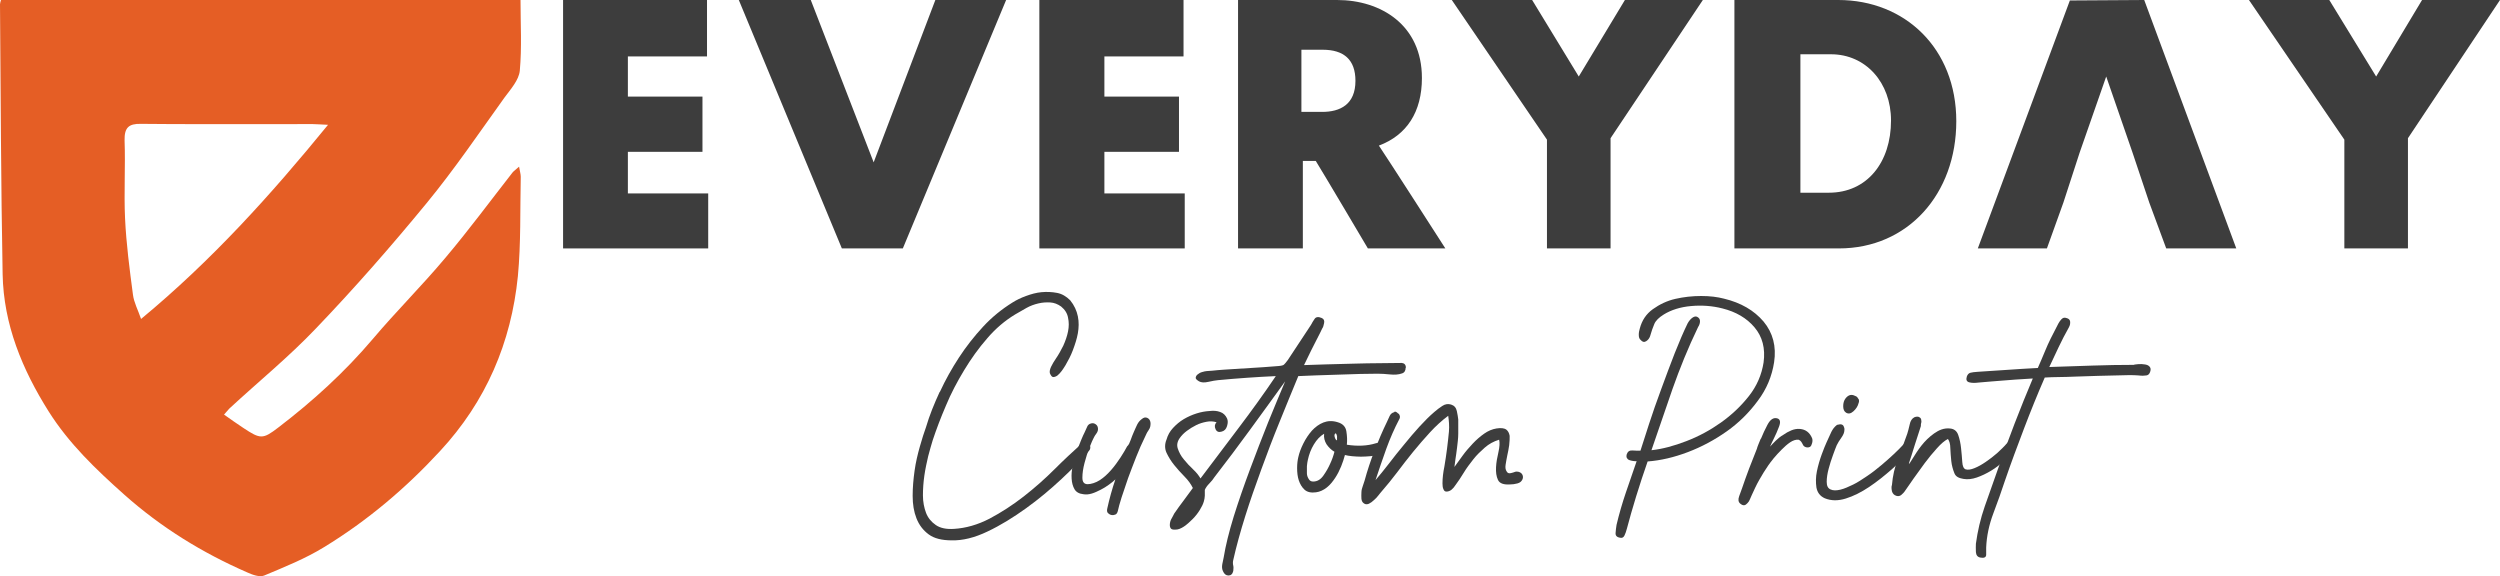
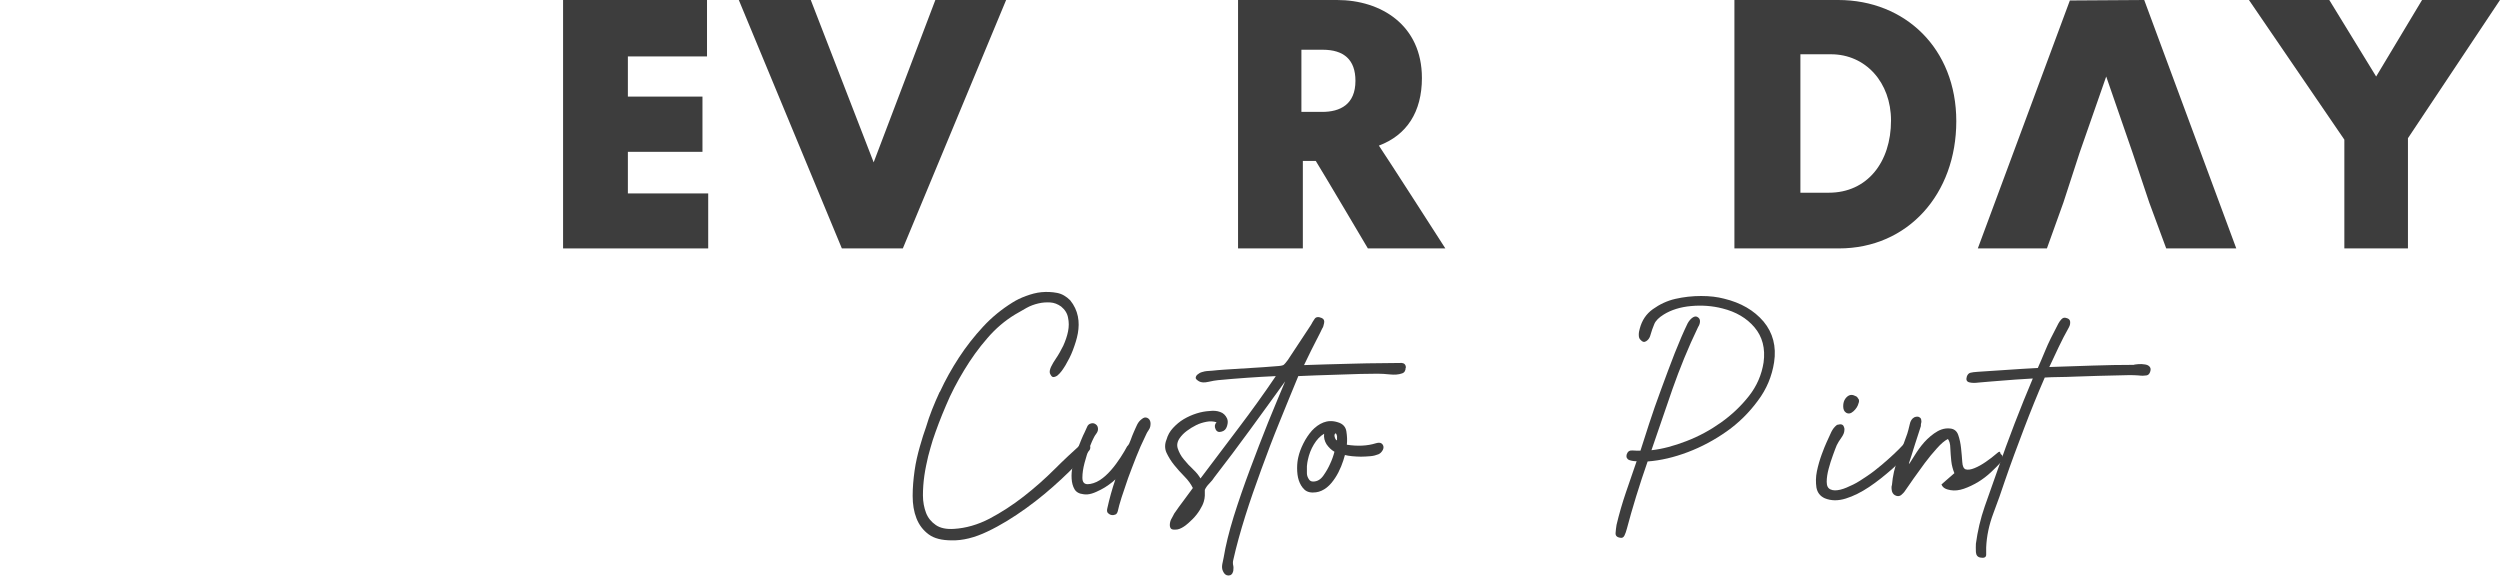
<svg xmlns="http://www.w3.org/2000/svg" viewBox="0 0 1045.6 241" version="1.1" id="Layer_1">
  <defs>
    <style>
      .st0 {
        fill: #e55e25;
      }

      .st1 {
        fill: #3d3d3d;
      }
    </style>
  </defs>
-   <path d="M93.7,173.4c2.8,2,5.4,3.8,8.1,5.6,7.1,4.7,8.1,4.8,14.6-.2,14.4-11,27.7-23.1,39.5-37,9.8-11.6,20.6-22.3,30.4-34,9.8-11.6,18.8-23.8,28.1-35.7.6-.7,1.4-1.2,2.7-2.4.3,1.9.7,3.1.7,4.2-.3,13.9.1,27.9-1.2,41.6-2.8,27.8-13.3,52.4-32.6,73.2-14.4,15.6-30.4,29.1-48.4,40.1-7.8,4.8-16.5,8.3-25.1,11.9-1.9.8-4.9-.3-7.1-1.3-18.8-8.2-36-18.8-51.4-32.5-11.9-10.6-23.2-21.4-31.7-34.9C9.3,154.5,1.5,135.7,1.1,114.7.4,77.1.3,39.5,0,1.8,0,1.3.2.8.4,0h217.3c0,9.9.6,19.8-.3,29.6-.4,3.9-3.8,7.7-6.4,11.2-10.7,14.9-21,30.1-32.6,44.2-14.8,18-30.1,35.5-46.2,52.3-11.3,11.9-24.2,22.4-36.3,33.6-.7.8-1.4,1.6-2.2,2.5h0ZM137.2,52.2c-3-.1-4.7-.3-6.4-.3-13.6,0-61.5.1-71.9-.1-5.1-.1-6.9,1.6-6.8,6.9.4,10.9-.3,21.8.2,32.6.5,10.7,1.9,21.3,3.3,31.9.4,3.3,2.1,6.4,3.4,10.2,29.6-24.5,54.2-51.8,78.2-81.2h0Z" class="st0" />
  <g>
    <polygon points="262.6 63.5 293.8 63.5 293.8 40.4 262.6 40.4 262.6 23.6 295.7 23.6 295.7 0 235.5 0 235.5 103.9 296.2 103.9 296.2 80.9 262.6 80.9 262.6 63.5" class="st1" />
    <polygon points="365.4 67.9 339.1 0 309 0 352.1 103.9 377.6 103.9 420.8 0 391.2 0 365.4 67.9" class="st1" />
-     <polygon points="461.9 63.5 493.1 63.5 493.1 40.4 461.9 40.4 461.9 23.6 495 23.6 495 0 434.7 0 434.7 103.9 495.5 103.9 495.5 80.9 461.9 80.9 461.9 63.5" class="st1" />
    <path d="M594.7,32.6c0-22.1-17.1-32.6-35.5-32.6h-41.4v103.9h27.1v-36.6h5.4c3,4.8,21.8,36.6,21.8,36.6h32.4s-25.1-39.1-27.8-43c11.7-4.4,18-14.1,18-28.3h0ZM553,46.8h-8.7v-26h8.9c8.9,0,13.7,4.2,13.7,13,0,9.9-6.4,13-13.9,13Z" class="st1" />
-     <polygon points="660.3 32 640.8 0 607.2 0 647 58.4 647 103.9 673.6 103.9 673.6 57.8 712.2 0 679.6 0 660.3 32" class="st1" />
    <path d="M768.8,0h-43.4v103.9h43.7c28.9,0,49.1-22.8,49.1-53.2S796.8,0,768.8,0h0ZM764.9,80.6h-11.9V22.7h12.8c14.5,0,25.1,11.8,25.1,27.7,0,17.5-10,30.2-26,30.2h0Z" class="st1" />
    <polygon points="865.7 .2 827.2 103.9 856.1 103.9 863 84.7 869.8 63.8 880.9 32 891.9 63.8 898.9 84.7 906 103.9 935.3 103.9 896.8 0 865.7 .2" class="st1" />
    <polygon points="1013 0 993.8 32 974.2 0 940.6 0 980.5 58.4 980.5 103.9 1007.1 103.9 1007.1 57.8 1045.6 0 1013 0" class="st1" />
  </g>
  <g>
    <path d="M393.1,163.9c2.3-5,5-9.8,8-14.4s6.4-8.9,10.1-12.9c3.7-4,7.8-7.3,12.3-10.1,1.6-1,3.4-1.9,5.6-2.7s4.3-1.4,6.5-1.6,4.4-.1,6.5.3,3.9,1.5,5.5,3.1c1.7,2.1,2.7,4.3,3.2,6.7s.4,4.8,0,7.1-1.2,4.7-2.1,7.1-2,4.4-3.1,6.3c-.5.8-1,1.6-1.6,2.4s-1.2,1.4-1.8,1.9c-.6.4-1.2.6-1.7.6s-1-.6-1.4-1.6c-.2-.7,0-1.6.5-2.7s1.2-2.2,2-3.4c1.1-1.6,2.1-3.4,3.1-5.4.9-2,1.6-4,2-6s.4-3.9,0-5.7c-.3-1.8-1.3-3.4-2.9-4.7-1.4-1-2.9-1.6-4.5-1.7s-3.3,0-5,.4-3.4,1-5,1.9-3.2,1.8-4.7,2.7c-4.3,2.6-8.2,5.9-11.7,10-3.6,4.1-6.8,8.6-9.7,13.4s-5.5,9.7-7.6,14.8c-2.2,5.1-4,9.9-5.5,14.4-.6,1.9-1.2,4.1-1.9,6.7-.6,2.6-1.2,5.3-1.6,8.1s-.6,5.6-.6,8.3c0,2.7.5,5.2,1.3,7.3s2.2,3.8,4.1,5.1c1.9,1.3,4.4,1.8,7.6,1.6,4.9-.3,9.9-1.7,14.9-4.3,4.9-2.6,9.7-5.7,14.3-9.3s8.9-7.4,12.9-11.4,7.7-7.4,10.8-10.2c.5-.5,1.1-.8,1.7-.8s1.2.1,1.6.4.7.7.8,1.3c0,.5,0,1.1-.6,1.7-3,3.5-6.8,7.4-11.4,11.7s-9.6,8.5-14.9,12.3-10.6,7.1-16.1,9.7c-5.4,2.6-10.4,3.8-14.9,3.7-4.2,0-7.4-.8-9.7-2.5s-4-3.9-5.1-6.7-1.6-5.9-1.6-9.4.3-6.9.8-10.5,1.3-6.9,2.2-10.1,1.8-6,2.6-8.2c1.4-4.8,3.4-9.7,5.7-14.7h0Z" class="st1" />
    <path d="M472.9,184c.4-1.1.8-2.2,1.3-3.3s.9-2.1,1.4-3.1,1.1-1.7,1.9-2.3c.8-.7,1.6-.9,2.4-.5s1.2,1.1,1.3,2.1c0,.9,0,1.9-.8,3s-1.1,2-1.5,2.8c-1.3,2.6-2.5,5.4-3.7,8.4s-2.3,6-3.4,8.9c-1,2.9-1.9,5.6-2.7,8-.8,2.5-1.3,4.4-1.6,5.8-.2.7-.5,1.2-1,1.4s-1,.3-1.6.2-1.1-.4-1.5-.8-.5-1.1-.3-1.9c.9-4.1,2-8.1,3.4-12.2-.7.7-1.6,1.4-2.7,2.2-1.1.8-2.2,1.5-3.4,2.1s-2.4,1.2-3.7,1.6-2.5.5-3.6.3c-1.8-.2-3-.9-3.7-2.1s-1.1-2.7-1.2-4.4,0-3.5.5-5.5,1-3.9,1.6-5.7,1.3-3.5,1.9-5,1.1-2.5,1.4-3.1.6-1.3,1-2.2c.3-.9.9-1.4,1.7-1.6.7-.2,1.3-.1,1.9.3s.9.9,1,1.6,0,1.5-.7,2.4-1,1.6-1.3,2.2c-.2.3-.7,1.5-1.5,3.5s-1.5,4.2-2.1,6.5-.9,4.3-.9,6.2.8,2.7,2.2,2.7,3.4-.6,5.1-1.7,3.2-2.5,4.7-4.2,2.7-3.4,3.9-5.2,2.1-3.4,2.8-4.7c.7-.6,1.1-1.6,1.5-2.7h0Z" class="st1" />
    <path d="M587.9,153.8c0,1.2-.5,2.1-1.6,2.4-1.4.5-3.1.6-5,.4s-3.6-.3-5.1-.3-4.3.1-7.3.1c-3,.1-6.1.2-9.3.3s-6.3.2-9.3.3-5.4.2-7.3.3c-2.6,6.2-5.2,12.7-7.9,19.3s-5.2,13.2-7.6,19.8c-2.4,6.6-4.7,13.1-6.7,19.5s-3.7,12.5-5,18.3c-.2.8-.2,1.6,0,2.4s0,1.5,0,2.2c-.3,1.3-1,1.9-2,1.9s-1.8-.6-2.3-1.8c-.4-.8-.5-1.8-.3-2.9s.4-2.1.6-2.9c.8-4.9,2.2-10.6,4.2-17.1,2-6.4,4.3-13,6.8-19.7s5-13.2,7.6-19.7c2.6-6.4,5-12.1,7.1-17.1-5.1,7-10,13.9-14.8,20.4-4.8,6.6-9.7,13.1-14.8,19.7-.5.8-1.2,1.7-2.1,2.6s-1.6,1.9-1.9,2.7c0,.8,0,1.6,0,2.4s-.2,1.6-.4,2.4c-.3,1.1-.9,2.3-1.7,3.6s-1.8,2.6-3,3.8-2.3,2.2-3.6,3.1c-1.2.8-2.4,1.3-3.4,1.3-1.2.1-1.9-.1-2.2-.6s-.4-1.1-.3-1.9.3-1.5.8-2.3c.4-.8.8-1.4,1-1.9,1.3-1.9,2.6-3.7,3.9-5.4s2.6-3.5,3.9-5.3c-.8-1.6-1.9-3.2-3.5-4.8s-3-3.2-4.3-4.8-2.4-3.4-3.2-5.1-.8-3.7,0-5.6c.5-1.8,1.4-3.4,2.7-4.8s2.8-2.7,4.5-3.7,3.5-1.8,5.4-2.4,3.7-.9,5.4-1c1.6-.2,3.1-.1,4.4.4,1.3.4,2.3,1.4,2.9,2.7.4.9.4,1.9,0,3.2s-1.1,2-2.2,2.3c-1.2.4-2.1.1-2.6-1s-.4-2,.4-2.9c-1.3-.4-2.7-.5-4.2-.2s-2.9.7-4.3,1.4-2.7,1.5-3.9,2.4-2.2,1.9-2.9,2.9c-1.1,1.5-1.4,3-.9,4.5s1.3,3.1,2.5,4.5c1.2,1.5,2.5,2.9,3.9,4.2s2.4,2.6,3.1,3.8c5.4-7.1,10.7-14.2,16-21.2s10.5-14.2,15.5-21.6c-4.1.2-8.1.4-12.1.7s-8.1.6-12.1,1c-1,.1-2.3.3-4,.7s-3,.3-3.9-.2c-1-.6-1.5-1.1-1.4-1.6s.3-.9.8-1.3,1.1-.8,1.9-1,1.4-.4,1.9-.4c1.5-.1,3.1-.2,4.7-.4,1.6-.1,3.6-.3,5.8-.4s4.9-.3,8-.5,6.9-.4,11.4-.8c1.3-.1,2.1-.3,2.4-.6s.9-.9,1.6-1.9l9.7-14.7c.4-.8.9-1.6,1.5-2.5s1.6-1,3-.4c.9.4,1.2,1.1,1,2.1s-.4,1.8-.8,2.3c-.5,1.1-1.3,2.7-2.5,5s-2.9,5.7-5.1,10.3c2.5-.1,5.6-.2,9.2-.3s7.4-.2,11.4-.3,7.7-.2,11.3-.2,6.6-.1,9-.1c1,.1,1.7.7,1.7,2h0Z" class="st1" />
    <path d="M575.4,185.4c1-.3,1.8-.3,2.3,0s.8.8.9,1.3,0,1.2-.5,1.9c-.4.6-.9,1.1-1.6,1.4-1,.4-2.1.7-3.4.8-1.3.1-2.6.2-3.9.2s-2.5-.1-3.7-.2-2.2-.3-3-.5c-.4,1.5-.9,3.1-1.6,4.8-.7,1.7-1.5,3.3-2.5,4.8s-2.1,2.9-3.5,4-2.9,1.8-4.5,2c-2.1.3-3.7-.1-4.8-1.1s-1.9-2.4-2.4-3.9-.7-3.3-.7-5.1.2-3.3.5-4.6c.4-1.8,1.1-3.7,2.1-5.7s2.2-3.8,3.6-5.4c1.4-1.5,3-2.7,4.8-3.4s3.8-.8,6-.1c2.1.6,3.3,1.9,3.6,3.8s.4,3.8.2,5.6c4.5.7,8.6.5,12.1-.6h0ZM558.2,189c-1.4-.8-2.5-1.9-3.4-3.2-.8-1.3-1.2-2.8-1-4.4-1.7,1-3.1,2.5-4.3,4.5s-2,4.1-2.5,6.4c-.2.8-.3,1.7-.4,2.7,0,1,0,2,0,3,0,.9.4,1.8.8,2.4.4.7,1,1,1.8,1,1.7,0,3.1-.8,4.3-2.5s2.1-3.3,2.8-4.9c.8-1.7,1.4-3.4,1.8-5h0ZM559.1,182.2c0-.4-.3-.8-.4-1-.5.2-.7.7-.5,1.5s.5,1.3,1,1.5c0-.9,0-1.6,0-2h0Z" class="st1" />
-     <path d="M585,173c.6.8.7,1.7.2,2.4-2,3.8-3.8,7.9-5.4,12.3-1.6,4.5-3.1,8.8-4.5,13.1,1.7-2,3.6-4.3,5.6-6.9s4.1-5.3,6.3-7.9c2.2-2.7,4.3-5.2,6.5-7.6s4.2-4.4,6.2-6.1c1-.9,2.1-1.7,3.3-2.5s2.4-1,3.7-.6,2.1,1.3,2.4,2.7c.3,1.4.5,2.6.6,3.6,0,1.8,0,3.7,0,5.8s-.3,4.1-.5,5.9c-.2,1.9-.5,3.6-.7,5s-.3,2.4-.4,3.1c1-1.4,2.1-2.9,3.4-4.7s2.7-3.4,4.2-5,3.1-3,4.8-4.2,3.4-1.9,5.2-2.2c1.9-.3,3.2-.1,4,.4.8.6,1.3,1.5,1.5,2.7,0,1.1,0,2.4-.2,3.9s-.5,2.9-.8,4.3-.5,2.7-.7,3.9,0,2.1.4,2.7c.3.5.6.8,1,.8.3.1.7,0,1.1-.1s.8-.2,1.3-.4,1-.2,1.5-.1c.8.2,1.4.6,1.7,1.2s.4,1.3,0,2.1-1,1.3-2.1,1.6-2.1.4-2.9.4c-2.8.2-4.5-.4-5.2-1.9s-.9-3.2-.8-5.3.5-4.1,1-6.3.6-3.9.3-5.2c-2.3.7-4.3,1.8-6,3.3s-3.4,3.1-4.8,4.9-2.8,3.6-4,5.6-2.3,3.6-3.4,5.1c-.5.8-1.1,1.5-1.7,2-.6.5-1.4.8-2.1.8s-1-.3-1.3-1c-.3-.6-.4-1.5-.4-2.4,0-2.3.3-4.7.8-7.1.4-2.5.8-4.9,1.1-7.4s.6-4.9.8-7.2,0-4.5-.3-6.6c-2.7,2-5.2,4.3-7.6,6.9s-4.8,5.4-7.1,8.2-4.5,5.7-6.7,8.6-4.4,5.6-6.5,8c-.3.4-.8.9-1.3,1.6s-1.2,1.4-1.9,2c-.6.6-1.3,1.1-2.1,1.5-.8.3-1.5.3-2.1-.2-.6-.4-.9-1-1-1.9s0-1.8,0-2.7.3-1.9.6-2.7.5-1.6.7-2.1c1.2-4.4,2.6-8.6,4.2-12.7,1.6-4.1,3.3-8.1,5.2-12,.3-.7.7-1.5,1.1-2.4.4-.9,1.1-1.4,1.9-1.6.2-.5,1-.2,1.7.6h0Z" class="st1" />
    <path d="M683,192.8c-.6-.1-1.1-.2-1.6-.4s-.8-.5-1-.9-.2-.9,0-1.6c.4-1.1,1.2-1.6,2.4-1.5s2.3.1,3.3.1c.9-2.9,2.1-6.6,3.6-11.2s3.2-9.5,5.1-14.6,3.7-10.1,5.6-14.9,3.7-9,5.4-12.5c.6-1.1,1.3-1.9,2-2.4s1.4-.7,2-.4c.8.4,1.2,1,1.2,1.8s-.2,1.6-.8,2.5c-4.2,8.7-7.7,17.4-10.7,25.9-3,8.6-5.9,17.1-8.8,25.6,4.6-.5,9.4-1.8,14.6-3.8,5.2-2,10-4.6,14.5-7.8s8.4-6.9,11.7-11.1,5.3-8.9,6.1-14c.8-5.9-.5-10.8-3.8-14.7s-7.8-6.5-13.4-7.9c-4.3-1.1-8.6-1.4-13.1-1s-8.3,1.6-11.4,3.5c-2.1,1.3-3.4,2.6-4,4s-1.2,3.1-1.8,5.2c-.3.8-.8,1.5-1.6,2s-1.5.4-2.3-.5c-.6-.5-.8-1.2-.8-2.2,0-1,.2-1.8.4-2.5.9-3.5,2.7-6.2,5.5-8.2s5.9-3.5,9.4-4.3,7.1-1.2,10.8-1.2,6.8.4,9.5,1.1c7.1,1.7,12.6,4.9,16.6,9.6,3.9,4.7,5.4,10.4,4.4,17-.9,5.8-3.1,11.2-6.8,16.1-3.6,4.9-7.9,9.2-13,12.8s-10.5,6.5-16.3,8.7-11.4,3.5-16.8,3.9c-1.7,4.9-3.3,9.7-4.8,14.6s-2.8,9.4-3.9,13.6c-.3,1.1-.6,2-1,2.8s-1,1.1-1.8.9c-1.4-.2-2-.9-1.9-2s.2-2.3.4-3.4c1.1-4.6,2.4-9.1,3.9-13.5s3-8.8,4.5-13.1c-.4,0-.9,0-1.5-.1h0Z" class="st1" />
-     <path d="M736.5,183.5c.8-2,1.7-3.9,2.7-5.8,1.2-2.3,2.6-3.2,4.2-2.7,1.2.4,1.4,1.6.6,3.6-.6,1.6-1.3,3.2-2.1,4.8s-1.3,2.7-1.6,3.4c.7-.8,1.5-1.6,2.4-2.5s1.9-1.7,3.1-2.4c1.1-.8,2.2-1.4,3.4-1.9s2.4-.7,3.6-.6c2.4.2,4.1,1.5,5.1,3.9.2.6.2,1.3,0,2s-.4,1.3-.9,1.6c-.6.3-1.2.3-1.8.1s-1-.6-1.2-1.1c-.2-.4-.4-.8-.7-1.2s-.6-.6-1.1-.8c-1.1-.1-2.3.3-3.5,1.1s-2.4,1.9-3.6,3.1-2.3,2.4-3.3,3.6-1.7,2.2-2.2,2.9c-1.4,2-2.6,4-3.8,6.1s-2.2,4.3-3.2,6.5c-.2.4-.4.9-.7,1.6-.2.6-.6,1.2-1,1.6s-.8.8-1.3.9-1.1-.1-1.8-.7c-.8-.7-.9-1.7-.4-3.1s.9-2.5,1.2-3.3c1.9-5.6,4-11.1,6.2-16.5.2-.9.8-2.2,1.6-4.2h0Z" class="st1" />
    <path d="M791.2,196.3c-3.1,2.7-6.2,5.2-9.5,7.4s-6.5,3.8-9.7,4.8-6.1,1-8.8-.1c-2-.9-3.1-2.4-3.5-4.5-.3-2.1-.3-4.4.2-6.8s1.2-4.8,2-7,1.5-3.9,2-5c.5-1,1-2.1,1.6-3.5s1.2-2.4,2-3.2.8-.7,1.3-.8.9-.2,1.3-.1.8.3,1,.8.4.9.3,1.6c0,1-.5,2.1-1.3,3.2s-1.4,2.1-1.9,3.1c-.4.9-.9,2.3-1.6,4.2-.7,1.9-1.3,3.8-1.8,5.7s-.8,3.7-.8,5.4.5,2.7,1.6,3.2,2.4.5,4.1.1,3.4-1.2,5.3-2.1,3.8-2.2,5.9-3.6,4-2.9,5.9-4.5,3.6-3.1,5.2-4.6,2.9-2.8,3.9-3.9c.7-.7,1.4-1.1,2.1-1.1s1.2.1,1.6.6.6,1,.5,1.7-.4,1.3-1.1,1.9c-2.1,1.9-4.8,4.4-7.8,7.1h0ZM777.3,166.8c.3.6.3,1.2,0,1.9-.3,1.2-1,2.3-2.1,3.3s-2.1,1.2-3.1.6c-.8-.5-1.2-1.4-1.2-2.7s.3-2.4,1-3.3c1.2-1.5,2.5-1.8,4-1,.7.2,1,.6,1.3,1.2h0Z" class="st1" />
-     <path d="M817.4,197.9c-.6-1.5-1.1-3.2-1.3-5.1-.2-1.8-.3-3.6-.4-5.4,0-1.7-.4-3-1-3.8-1.4.7-2.9,2-4.6,3.9s-3.4,3.9-5.1,6.2-3.2,4.4-4.7,6.5c-1.4,2.1-2.6,3.7-3.4,4.9-.5.8-1.1,1.4-1.7,1.9s-1.3.6-2,.4c-1-.3-1.6-.9-1.9-1.9-.2-1-.3-1.9,0-2.7.3-3.7,1.1-7.3,2.5-10.9s2.7-7.1,3.9-10.5c.3-.9.6-2.1,1-3.8.3-1.6,1-2.6,2-3.1.8-.3,1.4-.3,1.9-.1.4.2.8.5.9,1s.2,1,0,1.6,0,1.1-.2,1.5c-1.9,5.8-3.2,9.9-3.9,12.2-.8,2.3-1.1,3.4-1,3.4s.6-.8,1.6-2.4,2.1-3.4,3.6-5.3,3.2-3.6,5.3-5.1,4.2-2.3,6.5-2.1c1.8.1,3,1,3.6,2.7s1,3.6,1.2,5.6.4,3.9.5,5.7.6,2.8,1.4,3.1c1,.3,2.2.1,3.7-.5s3.1-1.5,4.7-2.6,3.2-2.3,4.8-3.7c1.5-1.4,2.9-2.7,3.9-3.9.4-.5.9-.8,1.5-.8s1.1.2,1.6.5.7.8.8,1.4-.2,1.2-.8,1.9c-1.2,1.3-2.6,2.7-4.2,4.2s-3.4,2.9-5.4,4.1-3.9,2.1-5.9,2.8-3.9.9-5.6.6-3.2-.8-3.8-2.4h0Z" class="st1" />
+     <path d="M817.4,197.9c-.6-1.5-1.1-3.2-1.3-5.1-.2-1.8-.3-3.6-.4-5.4,0-1.7-.4-3-1-3.8-1.4.7-2.9,2-4.6,3.9s-3.4,3.9-5.1,6.2-3.2,4.4-4.7,6.5c-1.4,2.1-2.6,3.7-3.4,4.9-.5.8-1.1,1.4-1.7,1.9s-1.3.6-2,.4c-1-.3-1.6-.9-1.9-1.9-.2-1-.3-1.9,0-2.7.3-3.7,1.1-7.3,2.5-10.9s2.7-7.1,3.9-10.5c.3-.9.6-2.1,1-3.8.3-1.6,1-2.6,2-3.1.8-.3,1.4-.3,1.9-.1.4.2.8.5.9,1s.2,1,0,1.6,0,1.1-.2,1.5c-1.9,5.8-3.2,9.9-3.9,12.2-.8,2.3-1.1,3.4-1,3.4s.6-.8,1.6-2.4,2.1-3.4,3.6-5.3,3.2-3.6,5.3-5.1,4.2-2.3,6.5-2.1c1.8.1,3,1,3.6,2.7s1,3.6,1.2,5.6.4,3.9.5,5.7.6,2.8,1.4,3.1c1,.3,2.2.1,3.7-.5s3.1-1.5,4.7-2.6,3.2-2.3,4.8-3.7s1.1.2,1.6.5.7.8.8,1.4-.2,1.2-.8,1.9c-1.2,1.3-2.6,2.7-4.2,4.2s-3.4,2.9-5.4,4.1-3.9,2.1-5.9,2.8-3.9.9-5.6.6-3.2-.8-3.8-2.4h0Z" class="st1" />
    <path d="M894.4,152.3c.9-.1,1.7,0,2.5.1s1.5.3,2,.8.7,1,.5,1.9c-.2.8-.5,1.3-.9,1.6s-1,.4-1.7.4c-.8.1-1.7,0-2.7-.1s-2.4-.1-4-.1c-4.9.1-9,.2-12.6.3-3.5.1-6.6.2-9.3.3s-5.1.2-7.1.2-4.1.1-5.9.2c-3.1,7.1-6,14.3-8.7,21.4s-5.4,14.3-7.9,21.6c-1.5,4.5-3.1,9.1-4.9,13.8-1.8,4.8-2.8,9.5-3,14.3,0,.9,0,1.9,0,3s-.9,1.5-2.4,1.2c-1.2-.2-1.8-1-1.9-2.3s0-2.5,0-3.5c.7-5.2,1.9-10.4,3.7-15.6,1.8-5.2,3.6-10.2,5.4-15.3,4.6-13.2,9.5-25.9,14.7-38.2-5.2.3-9.6.6-13,.9s-6.7.5-9.7.8c-1.5.2-2.8.2-3.9-.1s-1.4-1.1-1-2.4c.3-.9.8-1.4,1.5-1.6s1.7-.3,3.1-.4c3.6-.2,7.6-.5,12.1-.8s8.9-.6,13-.8c1-2.3,2.1-4.8,3.2-7.5s2.9-6.4,5.4-11.1c.4-.7.8-1.3,1.3-1.8s1-.7,1.6-.6c1.2.2,1.9.7,2,1.5s0,1.6-.5,2.5c-1.6,2.8-3,5.6-4.3,8.3l-3.9,8.3c6.2-.2,12.3-.4,18.1-.6,5.8-.2,11.5-.3,17.2-.3.5-.2,1.2-.2,2-.3h0Z" class="st1" />
  </g>
</svg>